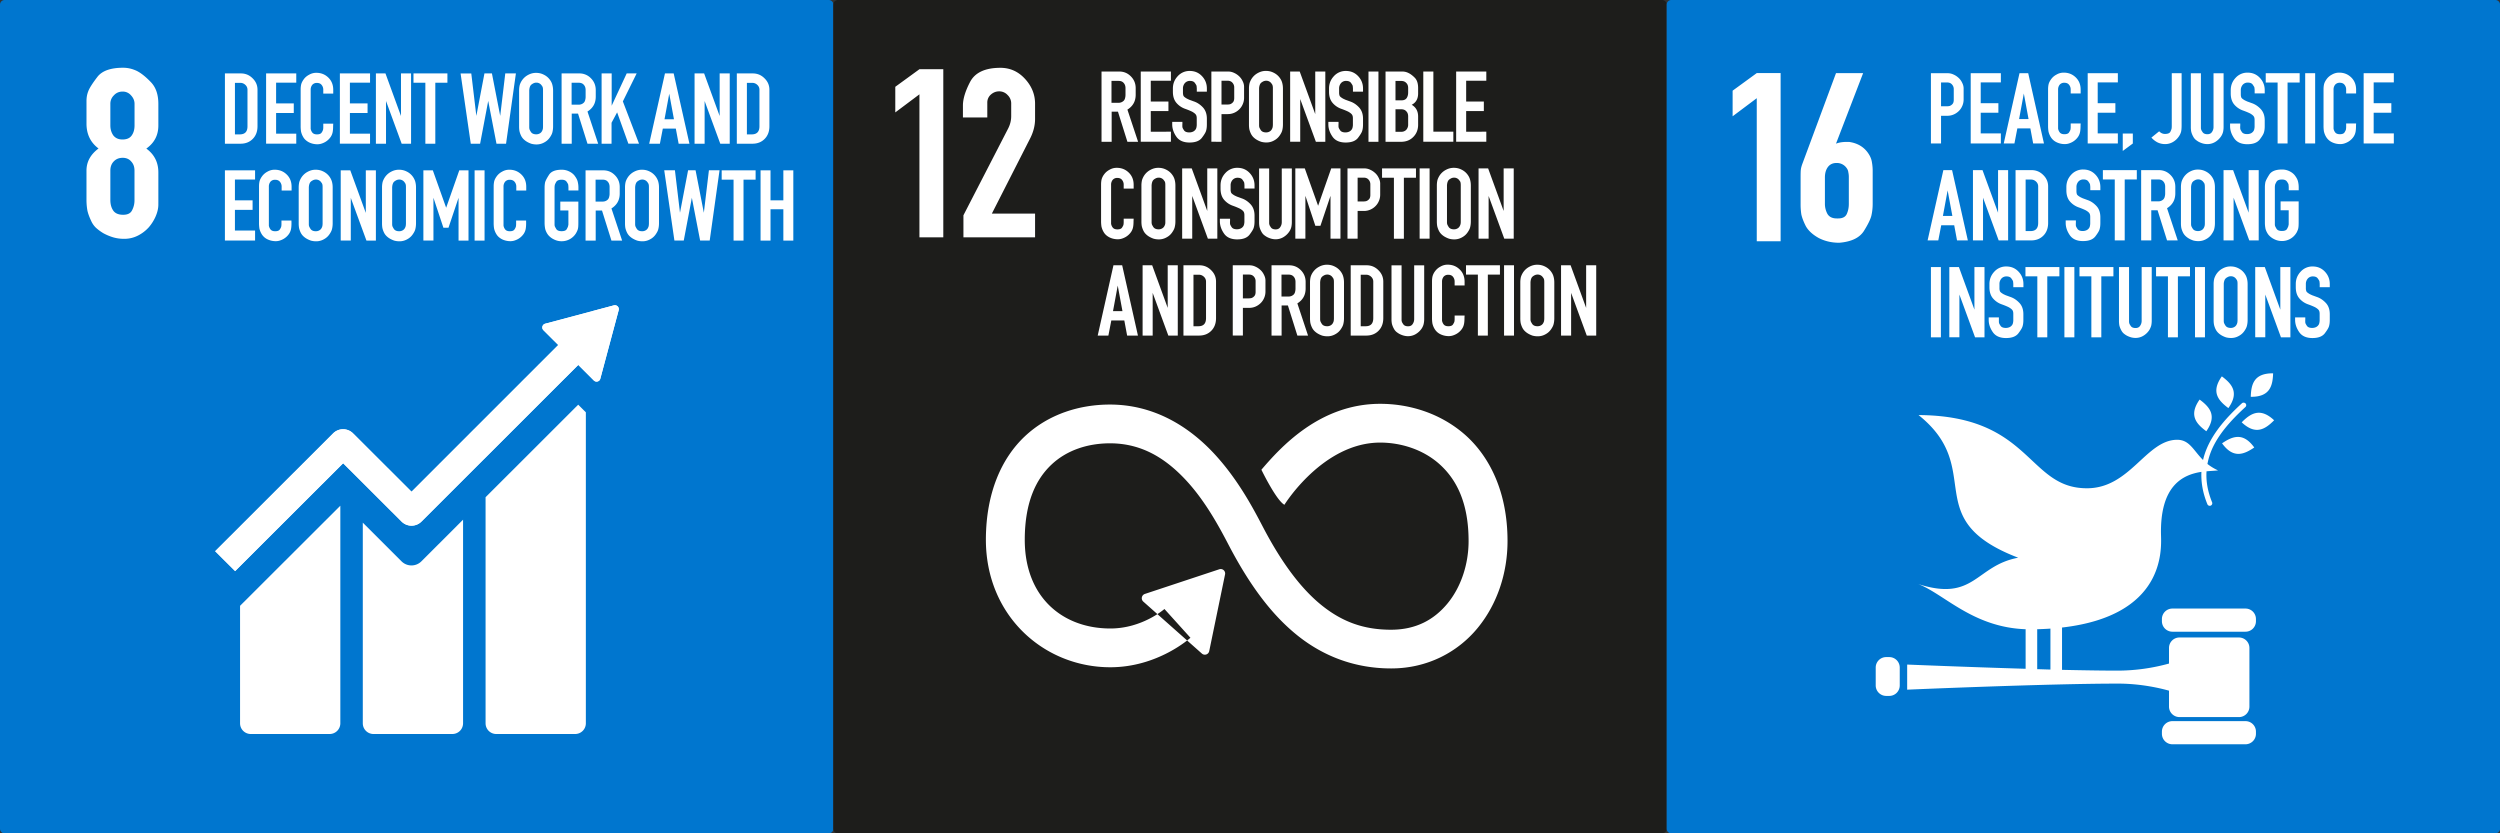
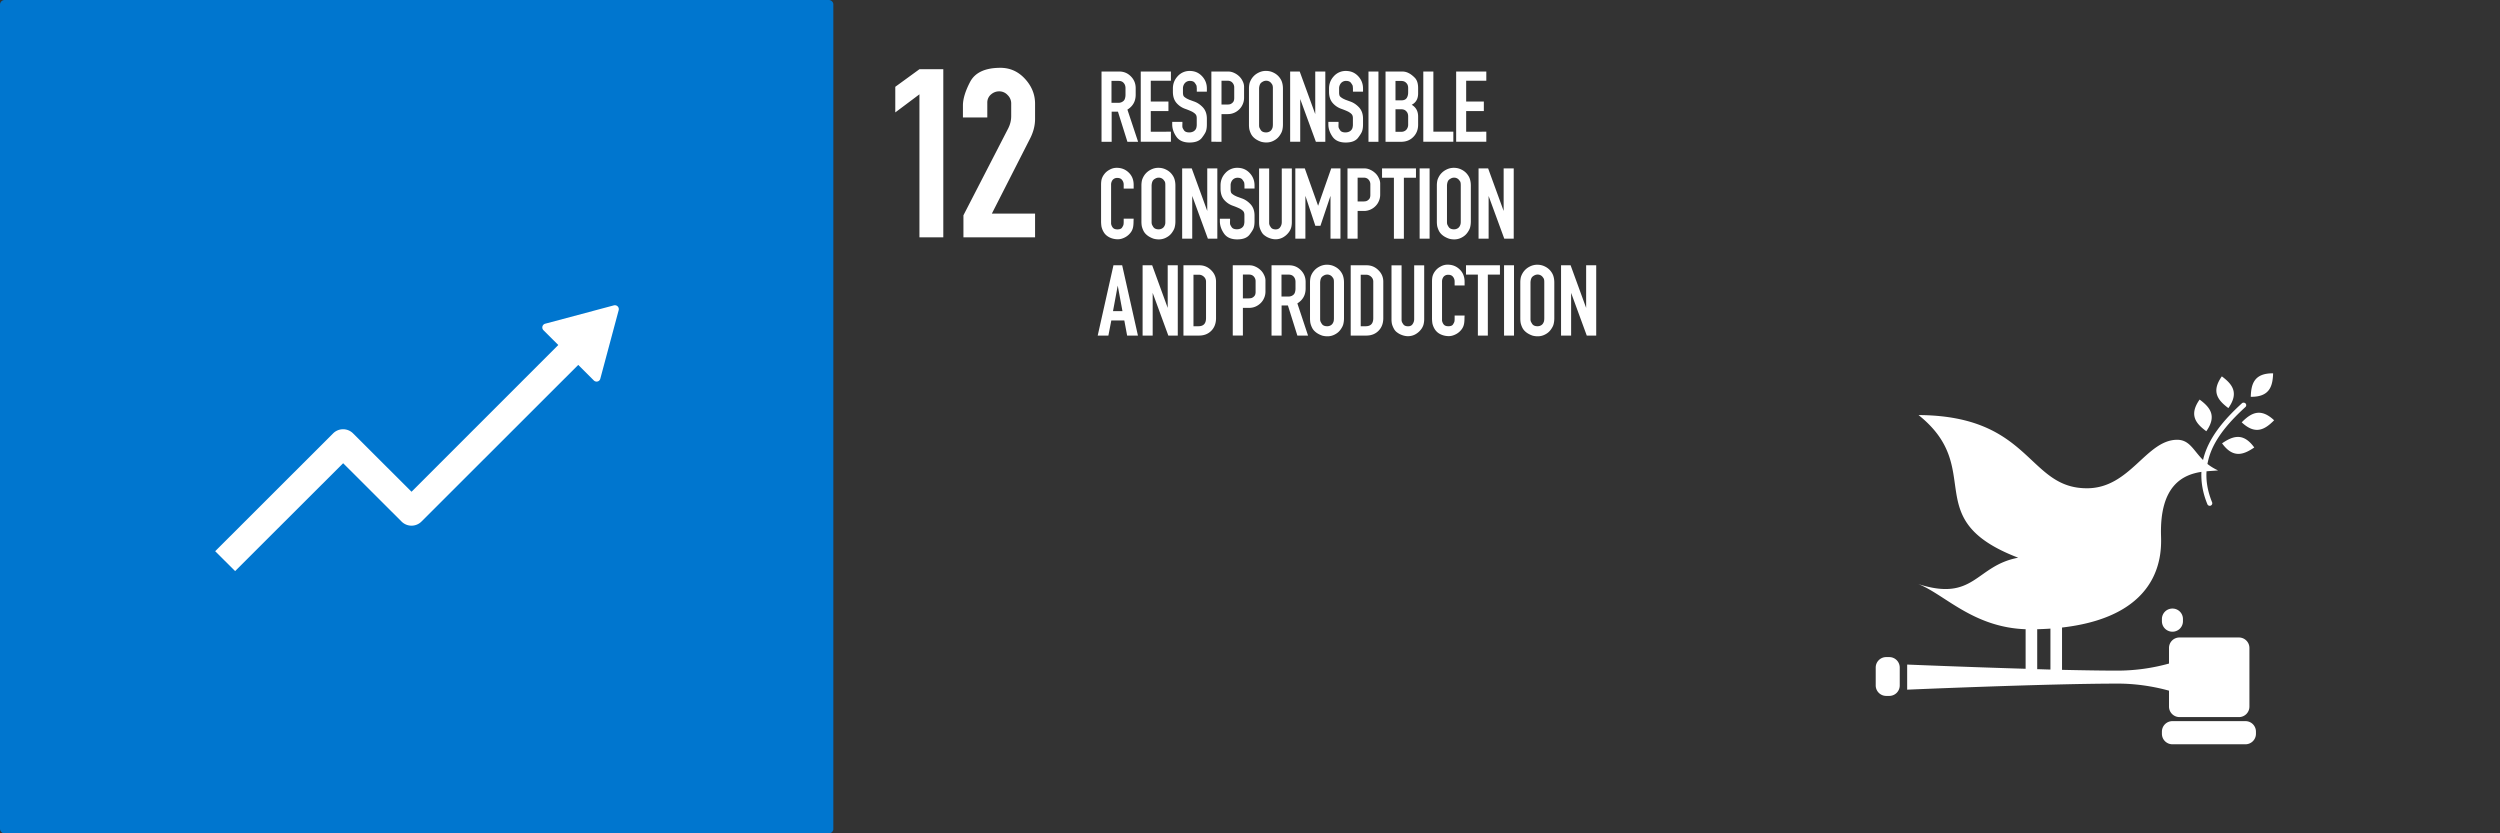
<svg xmlns="http://www.w3.org/2000/svg" xmlns:xlink="http://www.w3.org/1999/xlink" fill="none" viewBox="0 0 270 90">
  <rect x="0" y="0" width="270" height="90" fill="#333333" stroke="none" />
  <defs>
    <path id="d" fill="#fff" d="M0 0h90v90H0z" />
  </defs>
  <g clip-path="url(#a)">
    <path fill="#0076CF" fill-rule="evenodd" d="M.504 0h88.998c.28 0 .504.224.504.504v88.998c0 .28-.225.504-.504.504H.504A.503.503 0 0 1 0 89.502V.504C0 .224.225 0 .504 0Z" clip-rule="evenodd" />
-     <path fill="#fff" d="M26.017 7.93c.492 0 .912.176 1.258.522.353.34.535.752.535 1.244v3.944c0 .558-.17 1.013-.51 1.359-.341.346-.779.522-1.32.522h-1.689V7.93h1.726Zm.711 5.71V9.696a.695.695 0 0 0-.237-.534.761.761 0 0 0-.553-.212h-.565v5.564h.535c.547-.007.82-.292.82-.874Zm5.269.788v1.087h-3.258V7.93h3.258v.995H29.82v2.245h1.908v1.032H29.82v2.233h2.176v-.007Zm3.98-.825c0 .243-.012.45-.042.625a1.422 1.422 0 0 1-.225.565 1.816 1.816 0 0 1-.602.552 2.096 2.096 0 0 1-.395.17 1.507 1.507 0 0 1-.42.066c-.34 0-.65-.072-.929-.212-.273-.146-.474-.328-.602-.546a2.003 2.003 0 0 1-.249-.613 3.893 3.893 0 0 1-.042-.613V9.69c0-.213.018-.4.054-.564.043-.176.134-.358.274-.553.134-.194.328-.364.577-.497.25-.146.51-.212.784-.212.523 0 .954.175 1.307.521.346.34.523.777.523 1.317v.406h-1.076v-.406a.802.802 0 0 0-.183-.534c-.115-.146-.285-.212-.51-.212a.626.626 0 0 0-.498.212.827.827 0 0 0-.17.534v4.205a.898.898 0 0 0 .158.382c.103.152.28.225.522.225.255 0 .426-.067.51-.207a1.05 1.05 0 0 0 .146-.297c.013-.067.025-.158.025-.273v-.382h1.075l-.012.248Zm3.988.825v1.087h-3.258V7.93h3.258v.995h-2.176v2.245h1.908v1.032H37.79v2.233h2.175v-.007Zm3.415 1.092-1.69-4.61v4.61h-1.093V7.93h1.033l1.677 4.6v-4.6h1.088v7.59H43.38Zm2.559 0V8.938h-1.283V7.93h3.665v1.007h-1.307v6.584H45.94Zm7.681 0-.893-4.623-.875 4.624h-1.009l-1.1-7.59h1.155l.547 4.586.875-4.587h.808l.894 4.587.547-4.587h1.148l-1.063 7.59H53.62Zm2.778-6.874c.176-.242.395-.43.656-.564.274-.146.553-.212.839-.212.28 0 .54.054.784.17.249.115.456.266.626.467.17.2.28.4.34.613.06.206.091.424.091.667v3.865c0 .225-.024.425-.067.6-.036.177-.127.365-.273.577a1.653 1.653 0 0 1-.602.546 1.665 1.665 0 0 1-.863.225c-.182 0-.352-.025-.522-.067a2.487 2.487 0 0 1-.468-.206 1.85 1.85 0 0 1-.383-.286 1.376 1.376 0 0 1-.25-.327 2.26 2.26 0 0 1-.206-.565 3.028 3.028 0 0 1-.037-.497V9.787c0-.225.025-.425.067-.6.061-.195.146-.37.268-.54Zm2.109.595a.676.676 0 0 0-.59-.316.719.719 0 0 0-.383.116.668.668 0 0 0-.261.236 1.197 1.197 0 0 0-.091.273c-.012.091-.025.164-.025.225v3.992c0 .037.007.08.013.128.006.072.066.2.182.376.115.158.304.236.565.236.134 0 .255-.03.365-.09a.606.606 0 0 0 .237-.225.906.906 0 0 0 .103-.249c.018-.073.024-.176.024-.297V9.78c0-.152-.006-.255-.024-.316a.528.528 0 0 0-.115-.224Zm2.145 6.279V7.93h1.909a1.7 1.7 0 0 1 1.258.522c.346.346.522.777.522 1.28v.704c0 .704-.297 1.238-.893 1.608l1.155 3.477h-1.155l-1.021-3.253h-.68v3.253h-1.095Zm2.42-4.453a.618.618 0 0 0 .133-.285 1.27 1.27 0 0 0 .042-.352v-.704c0-.236-.066-.425-.194-.564-.128-.152-.31-.225-.547-.225h-.772v2.367h.76a.76.76 0 0 0 .577-.237Zm4.793 4.453-1.215-3.385-.602 1.123v2.263h-1.075V7.93h1.088v3.488l1.622-3.489h1.076l-1.49 3.022 1.745 4.563h-1.148v.006Zm2.249 0 1.702-7.59h.942l1.702 7.59h-1.167l-.304-1.631h-1.404l-.316 1.632h-1.155Zm1.653-2.639h1.021l-.51-2.76-.51 2.76Zm6.023 2.639-1.69-4.61v4.61h-1.087V7.93h1.033l1.677 4.6v-4.6h1.088v7.59h-1.02Zm3.513-7.59c.492 0 .912.176 1.258.522.353.34.535.752.535 1.244v3.944c0 .558-.17 1.013-.51 1.359-.34.346-.778.522-1.32.522h-1.689V7.93h1.726Zm.717 5.71V9.696a.695.695 0 0 0-.237-.534.761.761 0 0 0-.553-.212h-.565v5.564h.535c.54-.007.82-.292.82-.874ZM27.549 24.895v1.086H24.29v-7.584h3.258v.995h-2.176v2.245h1.908v1.031h-1.908v2.233h2.175v-.006Zm3.931-.825c0 .243-.012.449-.042.625a1.422 1.422 0 0 1-.225.564 1.824 1.824 0 0 1-.602.552 2.097 2.097 0 0 1-.395.17 1.46 1.46 0 0 1-.42.067c-.34 0-.65-.073-.929-.212a1.478 1.478 0 0 1-.602-.546 2.001 2.001 0 0 1-.249-.613 3.88 3.88 0 0 1-.042-.613v-3.908c0-.212.018-.4.054-.564.043-.176.134-.358.274-.552a1.68 1.68 0 0 1 .577-.498c.25-.145.51-.212.784-.212.523 0 .954.176 1.307.522.346.34.522.776.522 1.317v.406h-1.075v-.406a.801.801 0 0 0-.183-.534c-.127-.152-.297-.219-.528-.219a.626.626 0 0 0-.499.212.827.827 0 0 0-.17.535v4.204a.898.898 0 0 0 .158.383c.104.151.28.224.523.224.255 0 .425-.067.51-.206a1.05 1.05 0 0 0 .146-.298c.012-.066.024-.157.024-.273v-.382h1.076l.006.255Zm1.113-4.963c.176-.243.395-.431.656-.565.274-.145.553-.212.84-.212.279 0 .54.055.783.17a1.775 1.775 0 0 1 .966 1.08c.061.206.091.425.091.667v3.866c0 .224-.024.424-.066.6-.037.176-.128.364-.274.577a1.653 1.653 0 0 1-.602.546 1.665 1.665 0 0 1-.863.224c-.182 0-.352-.024-.522-.067a2.493 2.493 0 0 1-.468-.206 1.846 1.846 0 0 1-.383-.285 1.374 1.374 0 0 1-.25-.328 2.26 2.26 0 0 1-.206-.564 3.016 3.016 0 0 1-.036-.497v-3.866c0-.224.024-.424.067-.6.06-.188.145-.364.267-.54Zm2.109.6a.676.676 0 0 0-.59-.315.718.718 0 0 0-.383.115.668.668 0 0 0-.26.237 1.201 1.201 0 0 0-.092.273c-.012.09-.024.164-.024.224v3.993c0 .036.006.079.012.127.006.073.067.2.182.376.116.158.304.237.565.237.134 0 .256-.03.365-.091a.608.608 0 0 0 .237-.224.91.91 0 0 0 .103-.25 1.83 1.83 0 0 0 .025-.296v-3.866c0-.151-.006-.254-.025-.315-.006-.067-.048-.14-.115-.225Zm4.873 6.274-1.69-4.611v4.611h-1.087v-7.584h1.033l1.677 4.599v-4.6h1.088v7.591h-1.02v-.006Zm2.018-6.874c.176-.243.395-.431.656-.565.274-.145.553-.212.84-.212.279 0 .54.055.783.17a1.775 1.775 0 0 1 .966 1.08c.061.206.091.425.091.667v3.866c0 .224-.024.424-.066.6-.037.176-.128.364-.274.577a1.653 1.653 0 0 1-.602.546 1.665 1.665 0 0 1-.863.224c-.182 0-.352-.024-.522-.067a2.493 2.493 0 0 1-.468-.206 1.846 1.846 0 0 1-.383-.285 1.374 1.374 0 0 1-.25-.328 2.26 2.26 0 0 1-.206-.564 3.016 3.016 0 0 1-.036-.497v-3.866c0-.224.024-.424.067-.6.06-.188.145-.364.267-.54Zm2.109.6a.676.676 0 0 0-.59-.315.718.718 0 0 0-.383.115.668.668 0 0 0-.26.237 1.201 1.201 0 0 0-.092.273c-.012.09-.024.164-.024.224v3.993c0 .036.006.079.012.127.006.073.067.2.182.376.116.158.304.237.565.237.134 0 .256-.03.365-.091a.608.608 0 0 0 .237-.224.906.906 0 0 0 .103-.25 1.83 1.83 0 0 0 .025-.296v-3.866c0-.151-.006-.254-.025-.315a.527.527 0 0 0-.115-.225Zm5.822 6.274v-4.623l-1.088 3.24h-.547l-1.076-3.24v4.623h-1.087v-7.584h1.02l1.44 4.04 1.417-4.04h.997v7.59h-1.076v-.006Zm1.733 0v-7.584h1.076v7.59h-1.076v-.006Zm5.566-1.911c0 .243-.012.449-.042.625a1.422 1.422 0 0 1-.225.564 1.82 1.82 0 0 1-.602.552 2.103 2.103 0 0 1-.395.17 1.46 1.46 0 0 1-.42.067c-.34 0-.65-.073-.93-.212-.273-.146-.473-.328-.6-.546a2.004 2.004 0 0 1-.25-.613 3.893 3.893 0 0 1-.043-.613v-3.908c0-.212.019-.4.055-.564.043-.176.134-.358.274-.552a1.67 1.67 0 0 1 .577-.498c.25-.145.51-.212.784-.212.523 0 .954.176 1.307.522.346.34.522.776.522 1.317v.406H55.76v-.406a.802.802 0 0 0-.183-.534c-.127-.152-.298-.219-.529-.219a.626.626 0 0 0-.498.212.827.827 0 0 0-.17.535v4.204a.9.9 0 0 0 .158.383c.103.151.28.224.523.224.255 0 .425-.067.51-.206a1.05 1.05 0 0 0 .146-.298c.012-.066.024-.157.024-.273v-.382h1.076l.006.255Zm5.385 1.122a1.809 1.809 0 0 1-1.562.862c-.286 0-.566-.067-.839-.206a1.805 1.805 0 0 1-.626-.498 1.9 1.9 0 0 1-.298-.613 3.42 3.42 0 0 1-.067-.691v-3.793c0-.188.019-.376.055-.564.055-.188.195-.455.42-.807.237-.37.692-.552 1.385-.552.304 0 .584.073.85.212.268.14.469.322.603.534.145.207.237.4.273.589.043.182.067.376.067.588v.316h-1.076v-.316c0-.06-.006-.115-.012-.157a.768.768 0 0 0-.012-.134c-.006-.067-.067-.176-.17-.327-.104-.152-.286-.225-.535-.225-.298 0-.492.079-.59.237-.09.158-.145.273-.158.352a1.596 1.596 0 0 0-.024.26v3.987c0 .055.006.097.012.133.006.061.067.176.17.352.098.158.292.237.578.237.298 0 .486-.079.565-.237.043-.085.079-.151.103-.206a.681.681 0 0 0 .043-.158.514.514 0 0 0 .024-.133v-1.505h-.875v-.953h1.95v2.276c0 .157-.005.297-.011.406-.006.104-.025.2-.043.286a1.372 1.372 0 0 1-.091.236c-.024.06-.067.134-.11.212Zm1.033.789v-7.584h1.909c.498 0 .917.176 1.257.522.347.345.523.776.523 1.28v.704c0 .704-.298 1.237-.893 1.608l1.154 3.476h-1.154l-1.021-3.252h-.68v3.252H63.24v-.006Zm2.419-4.447a.618.618 0 0 0 .134-.285 1.27 1.27 0 0 0 .042-.352v-.704c0-.237-.067-.425-.194-.565-.128-.151-.31-.224-.547-.224h-.772v2.366h.76a.761.761 0 0 0 .577-.236Zm2.175-2.427c.177-.243.395-.431.657-.565.273-.145.553-.212.838-.212.28 0 .541.055.784.17a1.775 1.775 0 0 1 .966 1.08c.061.206.092.425.092.667v3.866c0 .224-.025.424-.067.6-.037.176-.128.364-.274.577a1.653 1.653 0 0 1-.601.546 1.665 1.665 0 0 1-.863.224 2.1 2.1 0 0 1-.523-.067 2.493 2.493 0 0 1-.468-.206 1.85 1.85 0 0 1-.383-.285 1.374 1.374 0 0 1-.249-.328 2.26 2.26 0 0 1-.207-.564 3.028 3.028 0 0 1-.036-.497v-3.866c0-.224.024-.424.067-.6.055-.188.146-.364.267-.54Zm2.11.6a.676.676 0 0 0-.59-.315.718.718 0 0 0-.383.115.668.668 0 0 0-.262.237 1.201 1.201 0 0 0-.09.273c-.013.09-.025.164-.025.224v3.993c0 .036.006.079.012.127.006.073.067.2.182.376.116.158.304.237.566.237.133 0 .255-.03.364-.091a.606.606 0 0 0 .237-.224.907.907 0 0 0 .104-.25 1.83 1.83 0 0 0 .024-.296v-3.866c0-.151-.006-.254-.024-.315a.529.529 0 0 0-.116-.225Zm5.67 6.274-.894-4.623-.875 4.623h-1.009l-1.1-7.59h1.155l.547 4.587.875-4.587h.808l.894 4.587.547-4.587h1.148l-1.063 7.59h-1.033Zm3.61 0v-6.577h-1.283v-1.007h3.665v1.007H80.3v6.583h-1.075v-.006Zm2.917 0v-7.584h1.075v3.24h1.386v-3.24h1.076v7.59h-1.076v-3.385h-1.386v3.385h-1.075v-.006Zm-65.04-4.083v.188c0 .4-.091.813-.274 1.244a4.63 4.63 0 0 1-.76 1.22 4.03 4.03 0 0 1-1.166.891c-.45.23-.942.352-1.465.352h-.079a4.14 4.14 0 0 1-1.143-.164 5.544 5.544 0 0 1-1.033-.43 5.028 5.028 0 0 1-.814-.595 2.355 2.355 0 0 1-.517-.734c-.237-.504-.383-.923-.431-1.244a6.55 6.55 0 0 1-.08-1.032v-3.173c0-.94.432-1.735 1.301-2.384-.869-.65-1.3-1.548-1.3-2.682V10.92c0-.382.06-.734.188-1.055.128-.346.45-.856.979-1.547.504-.668 1.44-1.002 2.795-1.002.486 0 .967.11 1.44.328.45.218.96.613 1.52 1.195.56.559.839 1.353.839 2.385v2.33c0 1.05-.432 1.88-1.3 2.494.868.63 1.3 1.492 1.3 2.572v3.277ZM13.249 9.89c-.383 0-.7.133-.949.407a1.25 1.25 0 0 0-.382.922v2.33c0 .412.109.776.328 1.086.237.291.559.43.978.43.45 0 .778-.133.979-.406.219-.291.328-.661.328-1.11v-2.33c0-.346-.128-.65-.383-.922a1.162 1.162 0 0 0-.9-.407Zm0 7.154c-.402 0-.724.133-.979.406-.237.255-.352.577-.352.977V21.6c0 .468.109.856.328 1.165.219.292.571.431 1.057.431.468 0 .79-.152.948-.461a2.29 2.29 0 0 0 .274-1.14V18.42c0-.4-.116-.722-.353-.977-.218-.26-.528-.4-.923-.4ZM66.42 32.965a.754.754 0 0 0-.115.012l-7.427 1.984a.419.419 0 0 0-.188.698l1.604 1.602-15.85 15.848-6.314-6.304a1.52 1.52 0 0 0-2.152 0L23.24 59.53l2.152 2.148 11.668-11.65 6.308 6.298a1.52 1.52 0 0 0 2.152 0L62.45 39.41l1.684 1.68a.427.427 0 0 0 .304.122.409.409 0 0 0 .395-.31l1.987-7.414a.423.423 0 0 0-.4-.522Zm-3.975 10.74-10.003 9.993v24.416c0 .643.517 1.159 1.16 1.159h8.51c.643 0 1.16-.516 1.16-1.16V44.53l-.827-.825Zm-25.689 10.91-10.83 10.812v12.687c0 .643.517 1.159 1.161 1.159h8.509c.644 0 1.16-.516 1.16-1.16V54.615Zm13.255 1.51-4.497 4.496a1.52 1.52 0 0 1-2.152 0l-4.18-4.175v21.668c0 .643.516 1.159 1.16 1.159h8.508c.645 0 1.161-.516 1.161-1.16V56.126Z" />
    <path fill="#fff" d="M66.42 32.965a.754.754 0 0 0-.115.012l-7.427 1.984a.419.419 0 0 0-.188.698l1.604 1.602-15.85 15.848-6.314-6.304a1.52 1.52 0 0 0-2.152 0L23.24 59.53l2.152 2.148 11.668-11.65 6.308 6.298a1.52 1.52 0 0 0 2.152 0L62.45 39.41l1.684 1.68a.427.427 0 0 0 .304.122.409.409 0 0 0 .395-.31l1.987-7.414a.423.423 0 0 0-.4-.522Z" />
  </g>
  <g clip-path="url(#b)">
-     <path fill="#1D1D1B" fill-rule="evenodd" d="M90.504 0h88.998c.279 0 .504.224.504.504v88.998c0 .28-.225.504-.504.504H90.504a.503.503 0 0 1-.504-.504V.504c0-.28.225-.504.504-.504Z" clip-rule="evenodd" />
    <path fill="#fff" d="M118.965 15.308V7.724h1.908c.498 0 .918.176 1.258.522.347.346.523.776.523 1.28v.704c0 .704-.298 1.238-.894 1.608l1.155 3.476h-1.155l-1.021-3.252h-.68v3.252h-1.094v-.006Zm2.413-4.447a.624.624 0 0 0 .133-.285c.031-.104.043-.225.043-.352v-.698c0-.237-.067-.425-.195-.564-.127-.152-.31-.225-.547-.225h-.771v2.367h.759a.79.79 0 0 0 .578-.243Zm5.081 3.361v1.086h-3.258V7.724h3.258v.995h-2.176v2.245h1.908v1.031h-1.908v2.233l2.176-.006Zm1.234-.801v.195c0 .054.006.097.012.133.012.073.073.182.17.328.103.151.298.224.565.224a.96.96 0 0 0 .419-.09.705.705 0 0 0 .286-.262.666.666 0 0 0 .079-.236c.012-.073.024-.146.024-.207v-.734c0-.164-.03-.297-.091-.382-.061-.097-.194-.206-.407-.328a7.673 7.673 0 0 0-.772-.315 2.183 2.183 0 0 1-.93-.643c-.249-.298-.376-.692-.376-1.202v-.34c0-.521.176-.964.522-1.334a1.707 1.707 0 0 1 1.295-.565c.528 0 .966.182 1.318.552.353.37.535.82.535 1.347v.34h-1.088v-.34a1.01 1.01 0 0 0-.012-.145c0-.043-.006-.085-.012-.128a.375.375 0 0 0-.055-.133 2.321 2.321 0 0 0-.127-.194c-.103-.152-.286-.225-.535-.225a.714.714 0 0 0-.547.237.878.878 0 0 0-.207.588v.443c0 .152.025.273.067.364.055.085.177.176.365.286.061.03.152.072.273.127.128.043.286.103.468.17.365.121.687.334.979.643.285.31.431.716.431 1.226v.613c0 .267-.024.485-.079.667-.042.182-.2.443-.468.795-.267.334-.705.497-1.325.497-.656 0-1.136-.212-1.428-.637-.298-.43-.443-.873-.443-1.322v-.273h1.1v.26h-.006Zm3.135 1.887V7.724h1.805c.225 0 .444.048.644.146.207.09.383.212.547.364.158.151.286.327.377.521.097.188.152.383.158.589v1.213c0 .25-.049.486-.146.704a1.638 1.638 0 0 1-.377.552 1.734 1.734 0 0 1-.565.377 1.698 1.698 0 0 1-.68.133h-.669v2.991l-1.094-.006Zm2.303-4.235a.462.462 0 0 0 .128-.212.938.938 0 0 0 .037-.285V9.453a.738.738 0 0 0-.195-.522c-.128-.145-.304-.212-.523-.212h-.656v2.573h.565c.152 0 .274-.012.365-.037a.691.691 0 0 0 .279-.182Zm2.091-2.639c.176-.243.395-.43.656-.564.274-.146.553-.213.839-.213.28 0 .541.055.784.17.249.115.456.267.626.467.164.194.28.4.34.613.061.206.091.425.091.668v3.865c0 .224-.024.424-.066.6-.037.176-.128.364-.274.577a1.652 1.652 0 0 1-.602.546 1.664 1.664 0 0 1-.863.224c-.182 0-.352-.024-.522-.067a2.492 2.492 0 0 1-.468-.206 1.834 1.834 0 0 1-.383-.285 1.392 1.392 0 0 1-.249-.328 2.23 2.23 0 0 1-.207-.564 3.065 3.065 0 0 1-.036-.497V9.575c0-.225.024-.425.067-.601.06-.188.145-.364.267-.54Zm2.109.6a.677.677 0 0 0-.59-.315.721.721 0 0 0-.383.115.673.673 0 0 0-.261.237 1.216 1.216 0 0 0-.115.498v3.992c0 .036.006.079.012.127.006.073.067.2.182.377.116.157.304.236.565.236.134 0 .256-.03.365-.09a.614.614 0 0 0 .237-.225.886.886 0 0 0 .103-.25c.012-.072.025-.175.025-.296V9.575a1.23 1.23 0 0 0-.025-.316.522.522 0 0 0-.115-.224Zm4.782 6.274-1.689-4.611v4.611h-1.088V7.724h1.033l1.677 4.6v-4.6h1.088v7.59h-1.021v-.006Zm2.444-1.887v.195c0 .054.006.097.012.133.012.073.073.182.17.328.103.151.298.224.565.224.152 0 .292-.03.42-.09a.702.702 0 0 0 .285-.262.666.666 0 0 0 .079-.236c.012-.073.025-.146.025-.207v-.734c0-.164-.031-.297-.092-.382-.06-.097-.194-.206-.407-.328a7.673 7.673 0 0 0-.772-.315 2.18 2.18 0 0 1-.929-.643c-.25-.298-.377-.692-.377-1.202v-.34c0-.521.176-.964.522-1.334a1.707 1.707 0 0 1 1.295-.565c.529 0 .966.182 1.319.552.352.37.535.82.535 1.347v.34h-1.088v-.34a1.01 1.01 0 0 0-.012-.145c0-.043-.007-.085-.013-.128a.348.348 0 0 0-.054-.133 2.667 2.667 0 0 0-.128-.194c-.103-.152-.286-.225-.535-.225a.714.714 0 0 0-.547.237.882.882 0 0 0-.206.588v.443c0 .152.024.273.067.364.054.085.176.176.364.286.061.03.152.072.274.127.127.043.285.103.468.17.364.121.686.334.978.643.286.31.432.716.432 1.226v.613c0 .267-.025.485-.079.667-.043.182-.201.443-.468.795-.268.334-.705.497-1.325.497-.657 0-1.137-.212-1.428-.637-.298-.43-.444-.873-.444-1.322v-.273h1.1v.26h-.006Zm3.239 1.887V7.724h1.076v7.59h-1.076v-.006Zm3.635-7.584c.237 0 .455.048.656.146.225.103.456.273.693.51.249.242.377.618.377 1.134v.576c0 .583-.231.99-.693 1.226.462.273.693.692.693 1.268v.886c0 .534-.177.977-.523 1.323-.34.345-.778.521-1.319.521h-1.677v-7.59h1.793Zm.65 2.25v-.466c0-.237-.067-.419-.207-.552-.134-.146-.316-.213-.547-.213h-.614v2.093h.645c.249 0 .431-.072.547-.224.115-.158.176-.37.176-.637Zm0 3.49v-.886c0-.243-.067-.43-.207-.564-.127-.146-.31-.213-.547-.213h-.614v2.433h.626a.724.724 0 0 0 .535-.212.821.821 0 0 0 .207-.558Zm4.88 1.844h-3.245V7.724h1.088v6.498h2.157v1.086Zm3.561-1.086v1.086h-3.257V7.724h3.257v.995h-2.176v2.245h1.909v1.031h-1.909v2.233l2.176-.006Zm-38.099 9.642c0 .242-.012.449-.043.625a1.412 1.412 0 0 1-.225.564 1.831 1.831 0 0 1-.601.552 2.134 2.134 0 0 1-.395.17 1.513 1.513 0 0 1-.42.067c-.34 0-.65-.073-.93-.213-.273-.145-.474-.327-.601-.546a1.98 1.98 0 0 1-.249-.613 3.808 3.808 0 0 1-.043-.612V19.95c0-.212.018-.4.055-.564a1.59 1.59 0 0 1 .273-.552c.14-.194.328-.364.578-.498.249-.145.51-.212.784-.212.522 0 .954.176 1.306.522.347.34.523.776.523 1.316v.407h-1.076v-.407a.804.804 0 0 0-.182-.534c-.116-.145-.286-.212-.511-.212a.627.627 0 0 0-.498.212.824.824 0 0 0-.17.534v4.205a.899.899 0 0 0 .158.382c.103.152.279.225.522.225.256 0 .426-.067.511-.207.085-.133.134-.236.146-.297.012-.067.024-.157.024-.273v-.382h1.076l-.012.249Zm1.185-4.964c.176-.242.395-.43.656-.564.274-.145.553-.212.839-.212.279 0 .541.054.784.17.249.115.456.267.626.467.164.194.279.4.34.613.061.206.091.424.091.667v3.865c0 .225-.024.425-.067.6-.036.177-.127.365-.273.577a1.652 1.652 0 0 1-.602.546 1.664 1.664 0 0 1-.863.225c-.182 0-.352-.024-.522-.067a2.443 2.443 0 0 1-.468-.206 1.834 1.834 0 0 1-.383-.285 1.337 1.337 0 0 1-.249-.328 2.233 2.233 0 0 1-.207-.564 3.056 3.056 0 0 1-.037-.498v-3.865c0-.224.025-.425.067-.6.061-.189.146-.365.268-.54Zm2.115.601a.677.677 0 0 0-.59-.315.719.719 0 0 0-.383.115.672.672 0 0 0-.261.237 1.167 1.167 0 0 0-.091.273c-.012.09-.025.163-.025.224v3.993c0 .036.007.078.013.127.006.073.066.2.182.376.115.158.304.237.565.237a.74.74 0 0 0 .365-.091.614.614 0 0 0 .237-.225.917.917 0 0 0 .103-.249c.018-.072.018-.188.018-.309v-3.865c0-.152-.006-.255-.024-.316-.006-.06-.043-.127-.109-.212Zm4.728 6.274-1.689-4.611v4.61h-1.088v-7.59h1.033l1.677 4.6v-4.6h1.088v7.59h-1.021Zm2.389-1.893v.194a.78.78 0 0 0 .012.133c.012.073.073.183.17.328.104.152.298.225.566.225.151 0 .291-.03.419-.091a.706.706 0 0 0 .286-.261.71.71 0 0 0 .079-.237c.012-.073.024-.145.024-.206v-.728c0-.164-.031-.298-.091-.383-.061-.097-.195-.206-.408-.327a7.628 7.628 0 0 0-.771-.316 2.177 2.177 0 0 1-.93-.643c-.249-.297-.377-.692-.377-1.201v-.346c0-.522.176-.965.523-1.335a1.705 1.705 0 0 1 1.294-.564c.529 0 .966.182 1.319.552.352.37.535.819.535 1.347v.34h-1.088v-.34c0-.055-.006-.103-.012-.146a.91.91 0 0 0-.012-.127.394.394 0 0 0-.055-.134c-.03-.054-.073-.115-.128-.194-.103-.152-.285-.224-.535-.224a.712.712 0 0 0-.546.236.878.878 0 0 0-.207.589v.443a.86.86 0 0 0 .067.364c.054.085.176.176.364.285.061.03.152.073.274.128.127.042.285.103.468.17.364.12.687.333.978.643.286.309.432.715.432 1.225v.613c0 .267-.025.485-.079.668-.043.181-.201.442-.468.794-.268.334-.705.498-1.325.498-.656 0-1.137-.212-1.428-.637-.298-.431-.444-.874-.444-1.323v-.273h1.1v.26h-.006Zm6.423 1.098a1.982 1.982 0 0 1-.644.625 1.618 1.618 0 0 1-.863.237c-.158 0-.316-.025-.474-.067a2.432 2.432 0 0 1-.431-.17 2.238 2.238 0 0 1-.365-.249 1.193 1.193 0 0 1-.237-.303 2.203 2.203 0 0 1-.225-.552 2.735 2.735 0 0 1-.043-.51v-5.8h1.088v5.946c.006.036.012.072.025.115.006.06.066.164.17.315.097.134.267.207.51.207.219 0 .383-.08.486-.237a.92.92 0 0 0 .171-.546v-5.8h1.087v5.8c0 .182-.018.352-.054.522a1.47 1.47 0 0 1-.201.467Zm4.431.795V21.15l-1.088 3.24h-.547l-1.076-3.24v4.624h-1.087v-7.59h1.021l1.44 4.04 1.416-4.04h.997v7.59h-1.076Zm1.835 0v-7.59h1.805c.225 0 .444.048.644.145.207.091.383.212.547.364.165.152.286.328.377.522.097.188.152.382.158.588v1.214c0 .249-.048.485-.146.704a1.65 1.65 0 0 1-.376.552 1.74 1.74 0 0 1-.566.376 1.696 1.696 0 0 1-.68.134h-.669v2.99h-1.094Zm2.304-4.235a.468.468 0 0 0 .127-.213.907.907 0 0 0 .037-.285V19.92a.738.738 0 0 0-.195-.522c-.127-.146-.304-.212-.522-.212h-.657v2.572h.565c.152 0 .274-.012.365-.036a.744.744 0 0 0 .28-.182Zm2.71 4.235v-6.577h-1.282V18.19h3.664v1.008h-1.306v6.583h-1.076v-.006Zm2.777 0v-7.59h1.076v7.59h-1.076Zm2.194-6.875c.176-.242.395-.43.656-.564.274-.145.553-.212.839-.212.28 0 .541.054.784.17.249.115.456.267.626.467.164.194.279.4.34.613.061.206.091.424.091.667v3.865c0 .225-.024.425-.066.6-.037.177-.128.365-.274.577a1.652 1.652 0 0 1-.602.546 1.664 1.664 0 0 1-.863.225c-.182 0-.352-.024-.522-.067a2.499 2.499 0 0 1-.468-.206 1.834 1.834 0 0 1-.383-.285 1.39 1.39 0 0 1-.249-.328 2.233 2.233 0 0 1-.207-.564 3.065 3.065 0 0 1-.036-.498v-3.865c0-.224.024-.425.067-.6.06-.189.145-.365.267-.54Zm2.109.601a.677.677 0 0 0-.59-.315.721.721 0 0 0-.383.115.672.672 0 0 0-.261.237 1.215 1.215 0 0 0-.091.273c-.012.09-.024.163-.024.224v3.993c0 .036.006.078.012.127.006.073.067.2.182.376.116.158.304.237.565.237.134 0 .256-.03.365-.091a.614.614 0 0 0 .237-.225.886.886 0 0 0 .103-.249c.018-.072.025-.175.025-.297v-3.865c0-.152-.007-.255-.025-.315-.006-.073-.042-.14-.115-.225Zm4.838 6.274-1.69-4.611v4.61h-1.087v-7.59h1.033l1.677 4.6v-4.6h1.088v7.59h-1.021Zm-43.909 10.466 1.701-7.59h.942l1.702 7.59h-1.167l-.304-1.632h-1.404l-.316 1.632h-1.154Zm1.653-2.639h1.021l-.511-2.76-.51 2.76Zm5.974 2.639-1.69-4.611v4.611h-1.088v-7.59h1.034l1.677 4.6v-4.6h1.088v7.59h-1.021Zm3.36-7.591c.493 0 .912.177 1.258.523.353.34.535.752.535 1.244v3.943c0 .559-.17 1.014-.51 1.36-.341.345-.778.521-1.319.521h-1.69v-7.59h1.726Zm.712 5.71v-3.944a.696.696 0 0 0-.238-.533.76.76 0 0 0-.553-.213h-.565v5.564h.535c.547 0 .821-.291.821-.874Zm2.887 1.881v-7.59h1.805c.225 0 .443.048.644.146.207.09.383.212.547.364.164.151.285.327.377.521.097.189.152.383.158.589v1.213c0 .25-.049.486-.146.704a1.653 1.653 0 0 1-.377.552 1.8 1.8 0 0 1-.565.377 1.706 1.706 0 0 1-.681.133h-.668v2.991h-1.094Zm2.303-4.235a.47.47 0 0 0 .128-.212.941.941 0 0 0 .036-.285v-1.123a.742.742 0 0 0-.194-.522c-.128-.145-.304-.212-.523-.212h-.656v2.573h.565c.152 0 .273-.013.364-.037a.689.689 0 0 0 .28-.182Zm1.884 4.235v-7.59h1.902c.499 0 .918.176 1.258.522.347.346.523.776.523 1.28v.704c0 .704-.298 1.238-.893 1.608l1.154 3.476h-1.154l-1.021-3.252h-.681v3.252h-1.088Zm2.413-4.453a.626.626 0 0 0 .134-.285c.03-.104.042-.225.042-.352v-.704c0-.237-.067-.425-.194-.564-.128-.152-.31-.225-.547-.225h-.772v2.366h.76a.76.76 0 0 0 .577-.236Zm2.078-2.421c.176-.243.395-.43.656-.564a1.76 1.76 0 0 1 .839-.213c.279 0 .541.055.784.17.249.115.456.267.626.467.164.195.279.4.34.613.061.207.091.425.091.668v3.865c0 .224-.024.424-.067.6-.036.176-.127.364-.273.577a1.652 1.652 0 0 1-.602.546 1.664 1.664 0 0 1-.863.224c-.182 0-.352-.024-.522-.066a2.442 2.442 0 0 1-.468-.207 1.838 1.838 0 0 1-.383-.285 1.34 1.34 0 0 1-.249-.328 2.23 2.23 0 0 1-.207-.564 3.003 3.003 0 0 1-.037-.497v-3.865c0-.225.025-.425.067-.601.055-.188.146-.37.268-.54Zm2.109.6a.677.677 0 0 0-.59-.315.72.72 0 0 0-.383.115.673.673 0 0 0-.261.237 1.168 1.168 0 0 0-.091.273c-.012.091-.025.164-.025.225v3.992a.95.95 0 0 0 .013.127c.006.073.066.2.182.377.115.157.304.236.565.236a.74.74 0 0 0 .365-.09.614.614 0 0 0 .237-.225.917.917 0 0 0 .103-.249c.012-.073.024-.176.024-.297v-3.865c0-.152-.006-.255-.024-.316a.473.473 0 0 0-.115-.224Zm3.677-1.317c.492 0 .912.177 1.258.523.352.34.535.752.535 1.244v3.943c0 .559-.17 1.014-.511 1.36-.34.345-.778.521-1.319.521h-1.689v-7.59h1.726Zm.711 5.71v-3.944a.695.695 0 0 0-.237-.533.761.761 0 0 0-.553-.213h-.565v5.564h.535c.547 0 .82-.291.82-.874Zm5.251 1.087a1.982 1.982 0 0 1-.644.624 1.617 1.617 0 0 1-.863.237c-.158 0-.316-.024-.474-.067a2.465 2.465 0 0 1-.432-.17 2.273 2.273 0 0 1-.364-.248 1.152 1.152 0 0 1-.237-.304 2.203 2.203 0 0 1-.225-.552 2.65 2.65 0 0 1-.043-.51v-5.8h1.088v5.946a.948.948 0 0 0 .024.115c.006.061.067.164.171.316.097.133.267.206.51.206.219 0 .383-.079.486-.236a.92.92 0 0 0 .17-.546v-5.801h1.082v5.8c0 .183-.018.352-.055.522-.036.17-.103.316-.194.468Zm4.6-1.123c0 .243-.012.45-.043.625a1.413 1.413 0 0 1-.225.564 1.83 1.83 0 0 1-.601.552 2.099 2.099 0 0 1-.395.17 1.46 1.46 0 0 1-.42.067c-.34 0-.65-.073-.929-.212a1.473 1.473 0 0 1-.602-.546 1.98 1.98 0 0 1-.249-.613 3.808 3.808 0 0 1-.043-.613v-3.907c0-.213.018-.4.055-.565a1.61 1.61 0 0 1 .273-.552 1.67 1.67 0 0 1 .578-.497 1.52 1.52 0 0 1 .784-.213c.522 0 .954.176 1.306.522.347.34.523.777.523 1.317v.406H157.1v-.406a.799.799 0 0 0-.182-.534c-.115-.146-.286-.213-.51-.213a.627.627 0 0 0-.499.213.83.83 0 0 0-.17.534v4.204a.899.899 0 0 0 .158.383c.103.151.28.224.523.224.255 0 .425-.067.51-.206.085-.14.134-.237.146-.297.012-.067.024-.158.024-.273v-.383h1.076l-.012.25Zm1.446 1.917v-6.583h-1.282v-1.007h3.665v1.007h-1.307v6.583h-1.076Zm2.827 0v-7.59h1.075v7.59h-1.075Zm2.091-6.874c.176-.243.395-.43.656-.564.273-.146.553-.213.839-.213.279 0 .541.055.784.17.249.115.455.267.626.467.164.195.279.4.34.613.061.207.091.425.091.668v3.865c0 .224-.024.424-.067.6-.036.176-.127.364-.273.577a1.652 1.652 0 0 1-.602.546 1.664 1.664 0 0 1-.863.224 2.16 2.16 0 0 1-.523-.066 2.46 2.46 0 0 1-.467-.207 1.838 1.838 0 0 1-.383-.285 1.37 1.37 0 0 1-.25-.328 2.26 2.26 0 0 1-.206-.564 3.003 3.003 0 0 1-.037-.497v-3.865c0-.225.025-.425.067-.601.061-.188.152-.37.268-.54Zm2.115.6a.677.677 0 0 0-.59-.315.72.72 0 0 0-.383.115.673.673 0 0 0-.261.237 1.168 1.168 0 0 0-.091.273c-.012.091-.025.164-.025.225v3.992a.95.95 0 0 0 .013.127c.006.073.066.2.182.377.115.157.304.236.565.236a.74.74 0 0 0 .365-.09.614.614 0 0 0 .237-.225.917.917 0 0 0 .103-.249c.012-.073.024-.176.024-.297v-3.865c0-.152-.006-.255-.024-.316a.473.473 0 0 0-.115-.224Zm4.727 6.274-1.689-4.611v4.611h-1.088v-7.59h1.033l1.677 4.6v-4.6h1.088v7.59h-1.021ZM99.299 25.635V10.187l-2.608 1.954V9.374L99.3 7.475h2.576v18.16H99.3Zm12.488 0h-7.736v-2.384l4.831-9.375c.219-.43.328-.873.328-1.328v-1.353a1.25 1.25 0 0 0-.382-.923 1.213 1.213 0 0 0-.924-.406c-.328 0-.626.115-.894.352a1.132 1.132 0 0 0-.382.867v1.602h-2.632V11.39c0-.704.261-1.566.79-2.573.541-.995 1.629-1.493 3.258-1.493 1.033 0 1.908.389 2.631 1.165.742.795 1.112 1.7 1.112 2.713v1.65c0 .74-.2 1.48-.595 2.22l-4.072 7.998h4.667v2.566Z" />
-     <path fill="#fff" fill-rule="evenodd" d="m131.679 61.483-8.035 2.663a.488.488 0 0 0-.17.825l6.327 5.613a.483.483 0 0 0 .796-.267l1.708-8.276a.48.48 0 0 0-.626-.558Zm17.381-17.87c-6.521 0-10.745 4.685-12.829 7.118 0 0 1.592 3.294 2.485 3.786 0 0 4.145-6.717 10.344-6.717 2.188 0 4.601.716 6.399 2.324 1.799 1.608 3.149 4.114 3.149 8.313 0 2.524-.833 4.987-2.273 6.734-1.441 1.748-3.392 2.84-6.102 2.84-2.923 0-5.239-.837-7.463-2.615-2.224-1.778-4.333-4.581-6.357-8.452-1.039-1.99-2.717-5.206-5.342-8.01-2.626-2.802-6.369-5.242-11.201-5.242-3.233 0-6.6 1.008-9.17 3.416-2.571 2.41-4.2 6.177-4.224 11.104-.037 8.27 6.253 13.852 13.437 13.852 5.172 0 8.654-3.185 8.654-3.185l-2.808-3.107s-2.388 2.106-5.84 2.106c-5.154 0-9.274-3.38-9.244-9.648.018-4.053 1.24-6.51 2.905-8.07 1.665-1.559 3.932-2.281 6.302-2.281 3.446 0 6.005 1.644 8.138 3.914 2.133 2.269 3.659 5.114 4.686 7.087 2.188 4.186 4.57 7.48 7.457 9.78 2.886 2.3 6.296 3.532 10.082 3.532 3.92 0 7.202-1.766 9.341-4.369 2.139-2.603 3.227-5.97 3.227-9.392 0-5.152-1.835-9.01-4.54-11.432-2.716-2.409-6.126-3.386-9.213-3.386Z" clip-rule="evenodd" />
  </g>
  <g clip-path="url(#c)">
-     <path fill="#0076CF" fill-rule="evenodd" d="M180.504 0h88.998c.279 0 .504.224.504.504v88.998c0 .28-.225.504-.504.504h-88.998a.503.503 0 0 1-.504-.504V.504c0-.28.225-.504.504-.504Z" clip-rule="evenodd" />
-     <path fill="#fff" d="M208.539 15.497v-7.59h1.805c.225 0 .444.048.644.145.207.09.383.212.547.364.164.152.286.328.377.522.097.188.152.382.158.588v1.214c0 .249-.049.485-.146.704a1.653 1.653 0 0 1-.377.552 1.802 1.802 0 0 1-.565.376 1.701 1.701 0 0 1-.68.133h-.669v2.992h-1.094Zm2.303-4.235a.46.46 0 0 0 .128-.213.94.94 0 0 0 .036-.285V9.642a.737.737 0 0 0-.194-.522c-.128-.146-.304-.213-.523-.213h-.656v2.573h.565c.152 0 .274-.012.365-.036a.733.733 0 0 0 .279-.182Zm5.251 3.148v1.087h-3.257v-7.59h3.257V8.9h-2.175v2.245h1.908v1.032h-1.908v2.233h2.175Zm.31 1.087 1.702-7.59h.942l1.702 7.59h-1.167l-.304-1.632h-1.404l-.316 1.632h-1.155Zm1.659-2.64h1.021l-.51-2.76-.511 2.76Zm6.637.728c0 .243-.012.45-.043.625a1.424 1.424 0 0 1-.224.565 1.803 1.803 0 0 1-.602.552 2.099 2.099 0 0 1-.395.17c-.14.042-.286.066-.419.066a2.05 2.05 0 0 1-.93-.212 1.472 1.472 0 0 1-.602-.546 1.98 1.98 0 0 1-.249-.613 3.927 3.927 0 0 1-.043-.613V9.672c0-.213.019-.4.055-.564.043-.176.134-.358.274-.553a1.61 1.61 0 0 1 .577-.497 1.52 1.52 0 0 1 .784-.213c.523 0 .954.176 1.307.522.346.34.522.777.522 1.317v.407h-1.076v-.407a.8.8 0 0 0-.182-.534c-.115-.146-.285-.212-.51-.212a.627.627 0 0 0-.499.212.83.83 0 0 0-.17.534v4.205a.899.899 0 0 0 .158.382c.103.152.28.224.523.224.255 0 .425-.066.51-.206.085-.14.134-.236.146-.297.012-.067.024-.158.024-.273v-.382h1.076l-.012.248Zm4.029.825v1.087h-3.257v-7.59h3.257V8.9h-2.176v2.245h1.909v1.032h-1.909v2.233h2.176Zm.529 1.893v-1.88h1.088v1.074l-1.088.806Zm6.059-1.565a1.91 1.91 0 0 1-.644.601 1.672 1.672 0 0 1-.839.224 1.88 1.88 0 0 1-.814-.181 2.288 2.288 0 0 1-.668-.522l.838-.68c.183.188.389.285.626.285.316 0 .517-.085.59-.248.085-.177.127-.298.133-.365.007-.066.013-.145.013-.236v-5.71h1.063v5.607c0 .352-.024.606-.067.746a1.6 1.6 0 0 1-.231.48Zm4.576-.036a1.983 1.983 0 0 1-.644.625 1.618 1.618 0 0 1-.863.236c-.158 0-.316-.024-.474-.066a2.473 2.473 0 0 1-.432-.17 2.28 2.28 0 0 1-.364-.25 1.15 1.15 0 0 1-.237-.303 2.204 2.204 0 0 1-.225-.552 2.735 2.735 0 0 1-.043-.51v-5.8h1.088v5.946a.84.84 0 0 0 .025.116c.006.06.066.163.17.315.097.134.267.206.51.206.219 0 .383-.079.486-.236a.92.92 0 0 0 .171-.546v-5.8h1.087v5.8c0 .182-.018.352-.054.522a1.53 1.53 0 0 1-.201.467Zm2.049-1.098v.194c0 .054.006.097.012.133.012.073.073.182.17.328.103.152.298.224.565.224a.96.96 0 0 0 .419-.09.705.705 0 0 0 .286-.262.666.666 0 0 0 .079-.236c.012-.073.024-.146.024-.207v-.734c0-.164-.03-.297-.091-.382-.061-.097-.194-.206-.407-.328a7.673 7.673 0 0 0-.772-.315 2.19 2.19 0 0 1-.93-.643c-.249-.297-.376-.692-.376-1.202v-.34c0-.521.176-.964.522-1.334a1.707 1.707 0 0 1 1.295-.565c.528 0 .966.182 1.319.553.352.37.534.819.534 1.347v.34h-1.088v-.34c0-.055-.006-.104-.012-.146a.91.91 0 0 0-.012-.127.336.336 0 0 0-.055-.134 4.093 4.093 0 0 0-.127-.194c-.103-.152-.286-.225-.535-.225a.714.714 0 0 0-.547.237.878.878 0 0 0-.207.589v.442c0 .152.025.274.067.365.055.085.177.175.365.285a8.3 8.3 0 0 0 .273.127c.128.043.286.103.468.17.365.121.687.334.979.643.285.31.431.716.431 1.226v.613c0 .267-.024.485-.079.667-.042.182-.2.443-.468.795-.267.334-.705.498-1.324.498-.657 0-1.137-.213-1.429-.638-.297-.43-.443-.873-.443-1.322v-.273h1.1v.26h-.006Zm4.041 1.893V8.913h-1.283V7.906h3.665v1.007h-1.307v6.584h-1.075Zm2.978 0v-7.59h1.076v7.59h-1.076Zm5.488-1.912c0 .243-.012.45-.042.625a1.442 1.442 0 0 1-.225.565 1.803 1.803 0 0 1-.602.552 2.099 2.099 0 0 1-.395.17c-.14.042-.286.066-.419.066a2.05 2.05 0 0 1-.93-.212 1.472 1.472 0 0 1-.602-.546 1.98 1.98 0 0 1-.249-.613 3.927 3.927 0 0 1-.043-.613V9.672c0-.213.019-.4.055-.564.043-.176.134-.358.274-.553a1.61 1.61 0 0 1 .577-.497 1.52 1.52 0 0 1 .784-.213c.523 0 .954.176 1.307.522.346.34.522.777.522 1.317v.407h-1.075v-.407a.8.8 0 0 0-.183-.534c-.115-.146-.285-.212-.51-.212a.627.627 0 0 0-.499.212.83.83 0 0 0-.17.534v4.205a.899.899 0 0 0 .158.382c.104.152.28.224.523.224.255 0 .425-.066.51-.206.085-.14.134-.236.146-.297.012-.067.025-.158.025-.273v-.382h1.075l-.012.248Zm4.084.825v1.087h-3.258v-7.59h3.258V8.9h-2.176v2.245h1.908v1.032h-1.908v2.233h2.176Zm-50.351 11.553 1.701-7.59h.942l1.702 7.59h-1.167l-.304-1.632h-1.404l-.316 1.632h-1.154Zm1.653-2.64h1.021l-.511-2.76-.51 2.76Zm6.022 2.64-1.689-4.611v4.611h-1.088v-7.59h1.033l1.678 4.599v-4.6h1.087v7.591h-1.021Zm3.55-7.59c.492 0 .911.175 1.258.521.352.34.534.753.534 1.244v3.944c0 .558-.17 1.013-.51 1.36-.34.345-.778.521-1.319.521h-1.689v-7.59h1.726Zm.717 5.71v-3.945a.695.695 0 0 0-.237-.534.761.761 0 0 0-.553-.212h-.565v5.564h.534c.541 0 .821-.291.821-.874Zm4.066-.013v.194a.78.78 0 0 0 .012.134c.012.073.073.182.17.327.103.152.298.225.565.225.152 0 .292-.03.42-.091a.71.71 0 0 0 .285-.261.667.667 0 0 0 .079-.237c.012-.073.024-.145.024-.206v-.74c0-.164-.03-.297-.091-.383-.06-.097-.194-.206-.407-.327a7.673 7.673 0 0 0-.772-.316 2.19 2.19 0 0 1-.93-.643c-.249-.291-.376-.691-.376-1.201v-.34c0-.522.176-.965.522-1.335a1.707 1.707 0 0 1 1.295-.564c.529 0 .966.182 1.319.552.352.37.534.82.534 1.347v.34h-1.087v-.34c0-.055-.007-.103-.013-.146a.91.91 0 0 0-.012-.127.39.39 0 0 0-.054-.133 2.654 2.654 0 0 0-.128-.195c-.103-.151-.286-.224-.535-.224a.714.714 0 0 0-.547.236.877.877 0 0 0-.206.59v.442c0 .152.024.273.066.364.055.085.177.176.365.285.061.03.152.073.273.128.128.042.286.103.468.17.365.12.687.333.979.643.292.31.431.716.431 1.225v.613c0 .267-.024.486-.079.668-.042.182-.2.442-.468.794-.267.334-.705.498-1.324.498-.657 0-1.137-.212-1.429-.637-.297-.43-.443-.874-.443-1.323v-.273h1.1v.267h-.006Zm4.205 1.893V19.38h-1.283v-1.007h3.665v1.007h-1.307v6.583h-1.075Zm2.85 0v-7.59h1.908c.499 0 .918.175 1.258.521.347.346.523.777.523 1.28v.704c0 .704-.298 1.238-.893 1.608l1.154 3.477h-1.154l-1.021-3.252h-.681v3.252h-1.094Zm2.419-4.454a.626.626 0 0 0 .134-.285c.03-.103.042-.224.042-.352v-.703c0-.237-.067-.425-.194-.565-.128-.151-.31-.224-.547-.224h-.772v2.366h.76a.76.76 0 0 0 .577-.236Zm2.212-2.42c.177-.243.395-.431.657-.565.273-.145.553-.212.838-.212.28 0 .541.055.784.17a1.784 1.784 0 0 1 .967 1.08c.06.206.091.425.091.667v3.865c0 .225-.025.425-.067.601-.037.176-.128.364-.274.576a1.648 1.648 0 0 1-.601.547 1.664 1.664 0 0 1-.863.224 2.1 2.1 0 0 1-.523-.067 2.492 2.492 0 0 1-.468-.206 1.86 1.86 0 0 1-.383-.285 1.392 1.392 0 0 1-.249-.328 2.313 2.313 0 0 1-.207-.564 3.065 3.065 0 0 1-.036-.498V20.23c0-.224.024-.424.067-.6a1.97 1.97 0 0 1 .267-.54Zm2.109.6a.675.675 0 0 0-.589-.315.716.716 0 0 0-.383.115.669.669 0 0 0-.262.237 1.216 1.216 0 0 0-.091.273c-.012.09-.024.164-.024.224v3.993c0 .036.006.079.012.127.006.073.067.2.182.376.116.158.304.237.566.237.133 0 .255-.03.364-.091a.6.6 0 0 0 .237-.224.924.924 0 0 0 .104-.25c.018-.072.024-.175.024-.297V20.23c0-.151-.006-.255-.024-.315a.382.382 0 0 0-.116-.225Zm4.935 6.274-1.69-4.611v4.611h-1.087v-7.59h1.033l1.677 4.599v-4.6h1.088v7.591h-1.021Zm5.081-.795a1.806 1.806 0 0 1-1.562.862 1.82 1.82 0 0 1-.839-.206 1.81 1.81 0 0 1-.626-.498 1.903 1.903 0 0 1-.298-.613 3.464 3.464 0 0 1-.067-.692V20.23c0-.188.019-.376.055-.564.055-.188.195-.455.419-.807.237-.37.693-.552 1.386-.552.304 0 .584.073.851.212.267.14.468.322.602.534.145.207.237.4.273.589.043.182.067.376.067.588v.316h-1.076v-.316c0-.06-.006-.115-.012-.157a.781.781 0 0 0-.012-.134c-.006-.067-.067-.176-.17-.328-.104-.151-.286-.224-.535-.224-.298 0-.492.079-.59.237-.091.157-.145.273-.158.351a1.61 1.61 0 0 0-.024.261v3.987c0 .054.006.097.012.133.006.06.067.176.17.352.098.158.292.237.578.237.298 0 .486-.08.565-.237.043-.085.079-.152.103-.206a.654.654 0 0 0 .043-.158.52.52 0 0 0 .024-.133v-1.505h-.875v-.953h1.951v2.276c0 .157-.006.297-.012.406a1.9 1.9 0 0 1-.043.285 1.377 1.377 0 0 1-.091.237.995.995 0 0 1-.109.212Zm-39.461 11.256v-7.585h1.076v7.59h-1.076v-.005Zm4.765 0-1.69-4.612v4.612h-1.088v-7.585h1.034l1.677 4.6v-4.6h1.088v7.59h-1.021v-.005Zm2.576-1.887v.194c0 .054.006.097.012.133.013.073.073.182.171.328.103.152.297.224.565.224a.97.97 0 0 0 .419-.09.706.706 0 0 0 .286-.261.687.687 0 0 0 .079-.237c.012-.073.024-.146.024-.206v-.735c0-.163-.03-.297-.091-.382-.061-.097-.195-.206-.407-.328a7.673 7.673 0 0 0-.772-.315 2.178 2.178 0 0 1-.93-.643c-.249-.297-.377-.692-.377-1.202v-.34c0-.521.177-.964.523-1.334a1.705 1.705 0 0 1 1.294-.564c.529 0 .967.182 1.319.552.353.37.535.819.535 1.347v.34h-1.094v-.34c0-.055-.006-.103-.012-.146a.913.913 0 0 0-.012-.127.394.394 0 0 0-.055-.134c-.03-.054-.073-.115-.128-.194-.103-.152-.285-.225-.534-.225a.714.714 0 0 0-.547.237.878.878 0 0 0-.207.589v.443a.86.86 0 0 0 .067.364c.055.085.176.176.365.285.06.03.151.073.273.127.128.043.286.103.468.17.365.121.687.334.978.643.292.31.432.716.432 1.226v.613c0 .267-.024.485-.079.667-.043.182-.201.443-.468.795-.267.334-.705.498-1.325.498-.656 0-1.136-.213-1.428-.638-.298-.43-.444-.873-.444-1.322v-.273h1.1v.26Zm4.151 1.887v-6.578h-1.282V28.84h3.665v1.007h-1.307v6.584h-1.076v-.006Zm2.924 0v-7.585h1.076v7.59h-1.076v-.005Zm2.911 0v-6.578h-1.282V28.84h3.665v1.007h-1.307v6.584h-1.076v-.006Zm6.265-.789a1.973 1.973 0 0 1-.644.625 1.618 1.618 0 0 1-.863.236c-.158 0-.316-.024-.474-.066a2.432 2.432 0 0 1-.431-.17 2.245 2.245 0 0 1-.365-.249 1.193 1.193 0 0 1-.237-.303 2.283 2.283 0 0 1-.225-.552 2.738 2.738 0 0 1-.042-.51v-5.8h1.087v5.944c.007.037.013.073.025.116.006.06.067.164.17.315.097.134.267.206.51.206.219 0 .383-.078.487-.236a.927.927 0 0 0 .17-.546v-5.8h1.088v5.8c0 .182-.019.352-.055.522a2.065 2.065 0 0 1-.201.467Zm2.006.789v-6.578h-1.283V28.84h3.665v1.007h-1.306v6.584h-1.076v-.006Zm2.924 0v-7.585h1.075v7.59h-1.075v-.005Zm2.346-6.874c.176-.244.395-.432.656-.565.273-.146.553-.212.839-.212.279 0 .54.054.784.17.249.115.455.266.626.467.17.2.279.4.34.612.061.207.091.425.091.668v3.865c0 .224-.024.425-.067.6-.036.176-.127.365-.273.577a1.66 1.66 0 0 1-.602.546 1.664 1.664 0 0 1-.863.224 2.16 2.16 0 0 1-.523-.066 2.499 2.499 0 0 1-.468-.206 1.858 1.858 0 0 1-.382-.286 1.37 1.37 0 0 1-.25-.327 2.263 2.263 0 0 1-.206-.565 2.9 2.9 0 0 1-.037-.497V30.69c0-.225.025-.425.067-.6.061-.189.146-.365.268-.54Zm2.108.6a.674.674 0 0 0-.589-.316.719.719 0 0 0-.383.116.658.658 0 0 0-.261.236 1.168 1.168 0 0 0-.116.498v3.992c0 .037.006.08.012.128.006.072.067.2.183.376.115.158.304.236.565.236a.74.74 0 0 0 .365-.09.614.614 0 0 0 .237-.225.916.916 0 0 0 .103-.249c.012-.073.024-.176.024-.297V30.69c0-.152-.006-.255-.024-.316a.525.525 0 0 0-.116-.224Zm4.826 6.274-1.69-4.612v4.612h-1.088v-7.585h1.034l1.677 4.6v-4.6h1.088v7.59h-1.021v-.005Zm2.625-1.887v.194c0 .054.006.097.012.133.012.073.073.182.17.328.104.152.298.224.566.224.151 0 .291-.03.419-.09a.702.702 0 0 0 .285-.261.69.69 0 0 0 .08-.237c.012-.073.024-.146.024-.206v-.735c0-.163-.031-.297-.091-.382-.061-.097-.195-.206-.408-.328a7.628 7.628 0 0 0-.771-.315 2.178 2.178 0 0 1-.93-.643c-.249-.297-.377-.692-.377-1.202v-.34c0-.521.176-.964.523-1.334a1.705 1.705 0 0 1 1.294-.564c.529 0 .966.182 1.319.552.352.37.535.819.535 1.347v.34h-1.088v-.34c0-.055-.006-.103-.012-.146a.913.913 0 0 0-.012-.127.394.394 0 0 0-.055-.134 2.675 2.675 0 0 0-.128-.194c-.103-.152-.285-.225-.535-.225a.715.715 0 0 0-.547.237.882.882 0 0 0-.206.589v.443a.86.86 0 0 0 .067.364c.054.085.176.176.364.285.061.03.152.073.274.127.127.043.285.103.468.17.364.121.687.334.978.643.292.31.432.716.432 1.226v.613c0 .267-.025.485-.079.667-.043.182-.201.443-.468.795-.268.334-.705.498-1.325.498-.656 0-1.137-.213-1.428-.638-.298-.43-.444-.873-.444-1.322v-.273h1.1v.26h-.006Zm-59.236-8.483V10.606l-2.607 1.954V9.793l2.607-1.9h2.577v18.161h-2.577Zm12.167-9.295c.146.254.238.515.274.788a5.2 5.2 0 0 1 .079 1.002v3.47c0 .413-.043.831-.134 1.244-.091.4-.364.959-.814 1.68-.468.74-1.355 1.166-2.662 1.275-.814 0-1.556-.17-2.224-.516-.651-.364-1.112-.789-1.386-1.274-.255-.504-.413-.928-.486-1.274a7.271 7.271 0 0 1-.079-1.141v-2.84c0-.4.006-.68.024-.837.018-.182.079-.412.189-.704l3.61-9.732h2.929l-2.929 7.615c.328-.128.717-.188 1.166-.188h.243c.997.14 1.733.618 2.2 1.432Zm-2.467 1.383a1.283 1.283 0 0 0-1.088-.54c-.401 0-.705.145-.924.43-.218.292-.328.668-.328 1.141v2.846c0 .382.091.74.274 1.086.2.328.535.486 1.003.486h.164c.468 0 .778-.164.923-.486.146-.328.219-.685.219-1.086v-2.846a2.38 2.38 0 0 0-.055-.57.924.924 0 0 0-.188-.461Z" />
-     <path fill="#fff" fill-rule="evenodd" d="M245.496 40.319c-2.061-.018-2.371 1.165-2.413 2.536 2.054.024 2.37-1.165 2.413-2.536Zm-5.537.328c-1.191 1.674-.395 2.608.705 3.428 1.191-1.675.395-2.61-.705-3.428Zm-2.4 2.505c-1.186 1.681-.383 2.61.723 3.422 1.179-1.674.383-2.602-.723-3.422Zm4.752.334a.26.26 0 0 0-.188.073c-1.611 1.474-3.003 3.04-3.768 4.824a7.548 7.548 0 0 0-.426 1.298c-1.069-1.068-1.464-2.209-2.844-2.184-3.312.06-5.038 5.206-9.645 5.236-6.509.049-5.992-7.84-18.238-7.906 7.335 5.861-.103 11.243 10.763 15.406-4.613.861-4.71 4.799-10.793 2.845 2.832 1.098 5.889 4.672 11.595 4.879v4.271c-6.496-.194-12.793-.455-12.793-.455v2.712s15.157-.655 22.766-.655c2.516 0 4.613.51 5.512.764v1.718c0 .63.511 1.134 1.137 1.134h6.412a1.13 1.13 0 0 0 1.136-1.135v-6.328c0-.631-.51-1.135-1.136-1.135h-6.412a1.13 1.13 0 0 0-1.137 1.135v1.68a20.88 20.88 0 0 1-5.512.765c-1.707 0-3.822-.036-6.041-.085v-4.569c11.11-1.28 10.733-8.36 10.69-9.975-.133-5.382 2.377-6.534 4.364-6.838-.049 1.093.134 2.251.644 3.495.055.14.219.206.359.152a.278.278 0 0 0 .152-.358c-.493-1.214-.669-2.318-.602-3.35.486-.042.93-.06 1.246-.096a5.535 5.535 0 0 1-1.149-.698c.098-.522.25-1.02.456-1.511.717-1.669 2.054-3.18 3.64-4.63a.276.276 0 0 0 .025-.388.296.296 0 0 0-.213-.09Zm1.562 1.092c-.656.037-1.222.48-1.769 1.032 1.496 1.413 2.535.758 3.501-.219-.656-.619-1.222-.837-1.732-.813Zm-2.176 2.61c-.577 0-1.148.303-1.714.691 1.204 1.669 2.346 1.22 3.477.449-.602-.831-1.185-1.14-1.763-1.14Zm-7.074 18.536c-.632 0-1.136.51-1.136 1.134v.23c0 .632.51 1.136 1.136 1.136h7.883a1.13 1.13 0 0 0 1.136-1.135v-.23a1.13 1.13 0 0 0-1.136-1.135h-7.883Zm-13.176 2.166v4.423c-.48-.012-.942-.03-1.428-.043v-4.313a34.62 34.62 0 0 0 1.428-.067Zm-17.733 3.076a1.13 1.13 0 0 0-1.137 1.135v1.923c0 .631.511 1.135 1.137 1.135h.322a1.13 1.13 0 0 0 1.136-1.135v-1.923a1.13 1.13 0 0 0-1.136-1.135h-.322Zm30.909 6.917c-.632 0-1.136.51-1.136 1.135v.23c0 .631.51 1.135 1.136 1.135h7.883c.632 0 1.136-.51 1.136-1.135v-.23a1.13 1.13 0 0 0-1.136-1.135h-7.883Z" clip-rule="evenodd" />
+     <path fill="#fff" fill-rule="evenodd" d="M245.496 40.319c-2.061-.018-2.371 1.165-2.413 2.536 2.054.024 2.37-1.165 2.413-2.536Zm-5.537.328c-1.191 1.674-.395 2.608.705 3.428 1.191-1.675.395-2.61-.705-3.428Zm-2.4 2.505c-1.186 1.681-.383 2.61.723 3.422 1.179-1.674.383-2.602-.723-3.422Zm4.752.334a.26.26 0 0 0-.188.073c-1.611 1.474-3.003 3.04-3.768 4.824a7.548 7.548 0 0 0-.426 1.298c-1.069-1.068-1.464-2.209-2.844-2.184-3.312.06-5.038 5.206-9.645 5.236-6.509.049-5.992-7.84-18.238-7.906 7.335 5.861-.103 11.243 10.763 15.406-4.613.861-4.71 4.799-10.793 2.845 2.832 1.098 5.889 4.672 11.595 4.879v4.271c-6.496-.194-12.793-.455-12.793-.455v2.712s15.157-.655 22.766-.655c2.516 0 4.613.51 5.512.764v1.718c0 .63.511 1.134 1.137 1.134h6.412a1.13 1.13 0 0 0 1.136-1.135v-6.328c0-.631-.51-1.135-1.136-1.135h-6.412a1.13 1.13 0 0 0-1.137 1.135v1.68a20.88 20.88 0 0 1-5.512.765c-1.707 0-3.822-.036-6.041-.085v-4.569c11.11-1.28 10.733-8.36 10.69-9.975-.133-5.382 2.377-6.534 4.364-6.838-.049 1.093.134 2.251.644 3.495.055.14.219.206.359.152a.278.278 0 0 0 .152-.358c-.493-1.214-.669-2.318-.602-3.35.486-.042.93-.06 1.246-.096a5.535 5.535 0 0 1-1.149-.698c.098-.522.25-1.02.456-1.511.717-1.669 2.054-3.18 3.64-4.63a.276.276 0 0 0 .025-.388.296.296 0 0 0-.213-.09Zm1.562 1.092c-.656.037-1.222.48-1.769 1.032 1.496 1.413 2.535.758 3.501-.219-.656-.619-1.222-.837-1.732-.813Zm-2.176 2.61c-.577 0-1.148.303-1.714.691 1.204 1.669 2.346 1.22 3.477.449-.602-.831-1.185-1.14-1.763-1.14Zm-7.074 18.536c-.632 0-1.136.51-1.136 1.134v.23c0 .632.51 1.136 1.136 1.136a1.13 1.13 0 0 0 1.136-1.135v-.23a1.13 1.13 0 0 0-1.136-1.135h-7.883Zm-13.176 2.166v4.423c-.48-.012-.942-.03-1.428-.043v-4.313a34.62 34.62 0 0 0 1.428-.067Zm-17.733 3.076a1.13 1.13 0 0 0-1.137 1.135v1.923c0 .631.511 1.135 1.137 1.135h.322a1.13 1.13 0 0 0 1.136-1.135v-1.923a1.13 1.13 0 0 0-1.136-1.135h-.322Zm30.909 6.917c-.632 0-1.136.51-1.136 1.135v.23c0 .631.51 1.135 1.136 1.135h7.883c.632 0 1.136-.51 1.136-1.135v-.23a1.13 1.13 0 0 0-1.136-1.135h-7.883Z" clip-rule="evenodd" />
  </g>
  <defs>
    <clipPath id="a">
      <use xlink:href="#d" />
    </clipPath>
    <clipPath id="b">
      <use xlink:href="#d" transform="translate(90)" />
    </clipPath>
    <clipPath id="c">
      <use xlink:href="#d" transform="translate(180)" />
    </clipPath>
  </defs>
</svg>